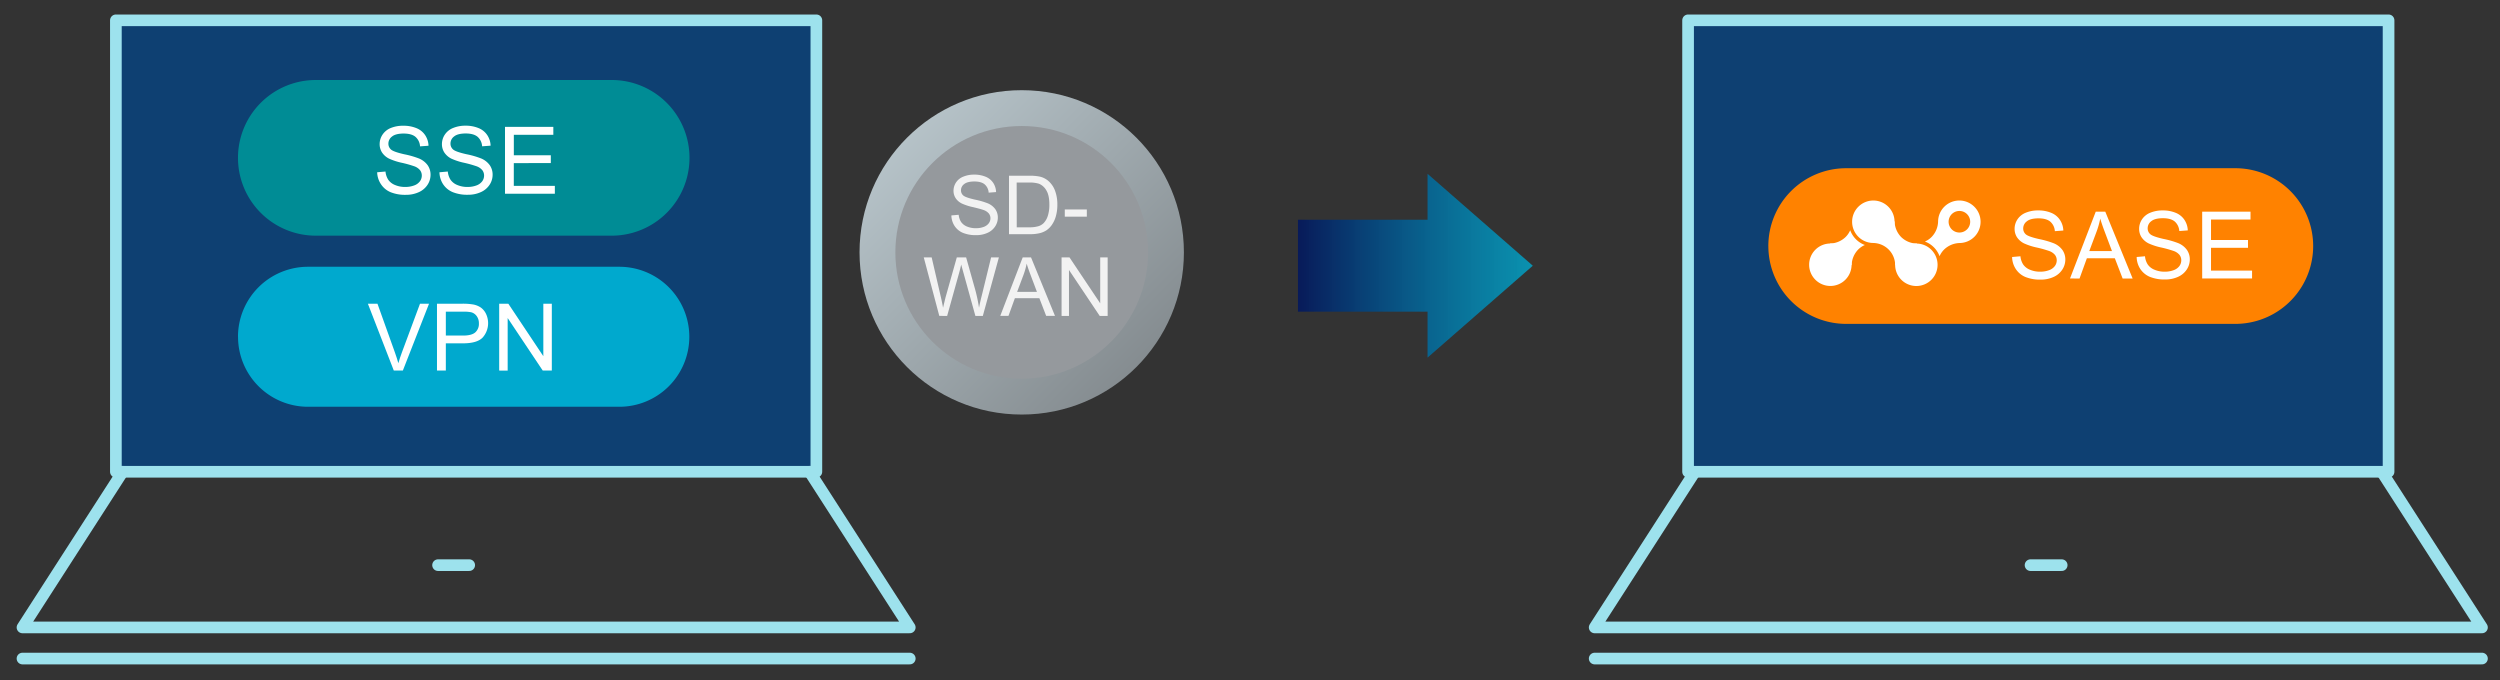
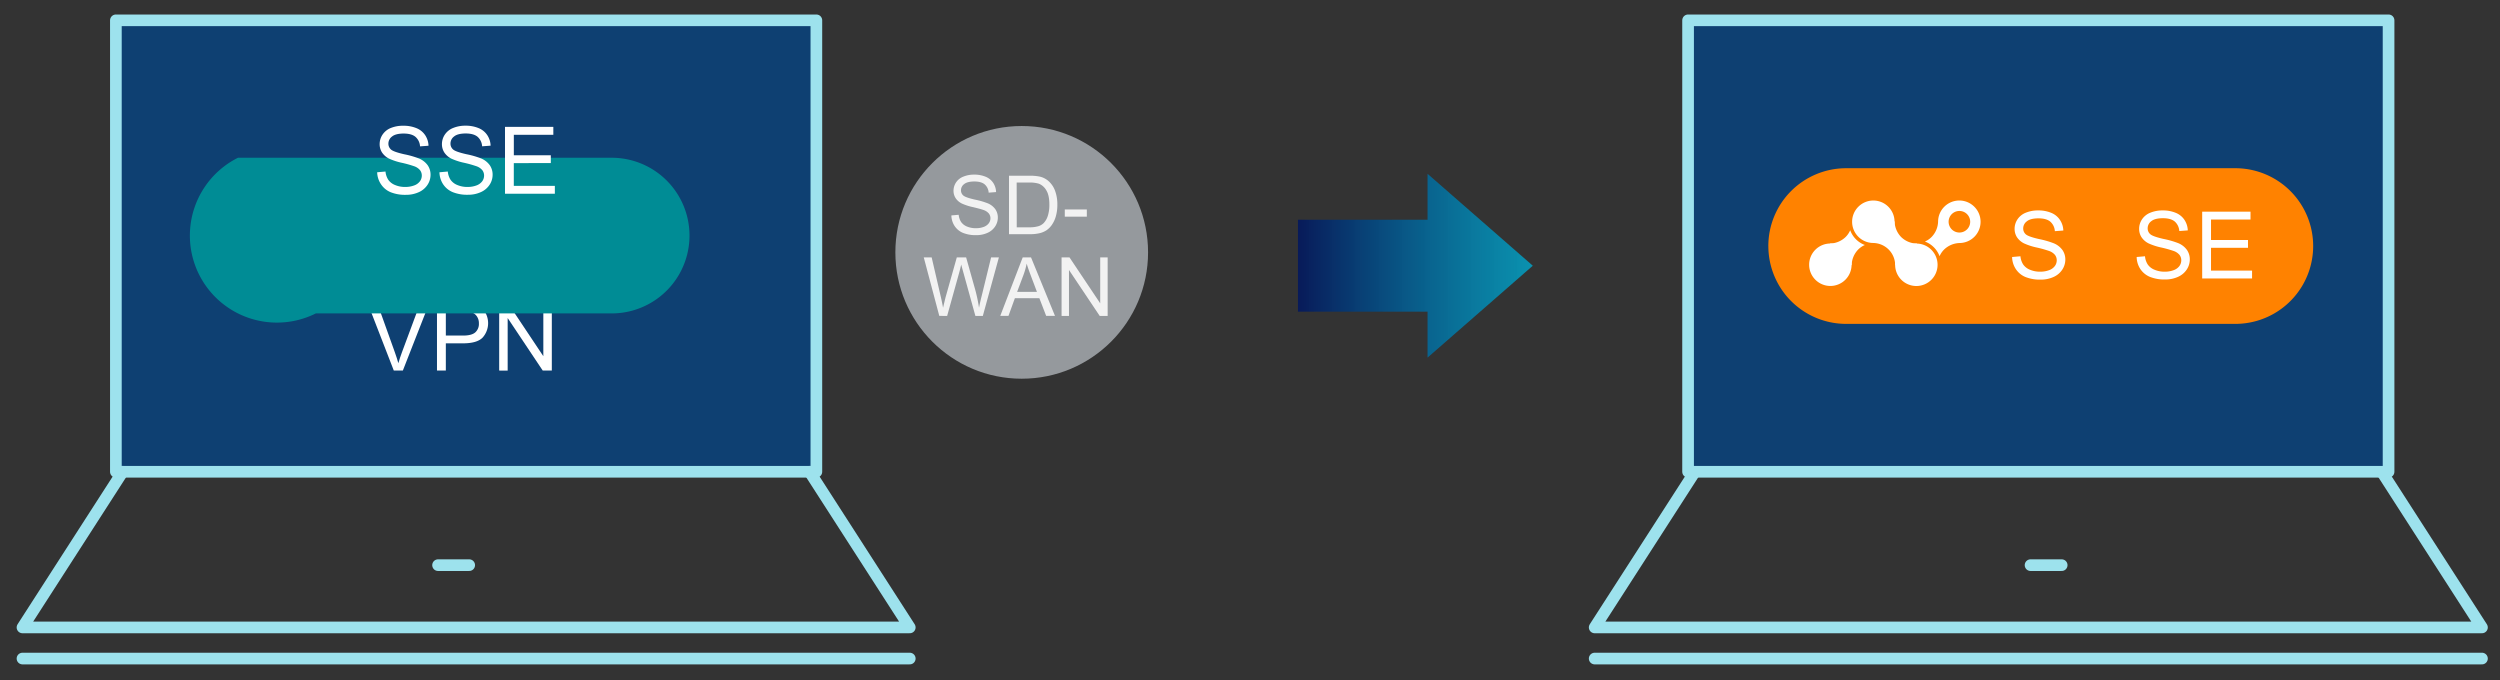
<svg xmlns="http://www.w3.org/2000/svg" width="1500" height="408" viewBox="0 0 1500 408">
  <rect x="0" y="0" width="1500" height="408" fill="#333333" stroke="none" />
  <defs>
    <style>.cls-1,.cls-10,.cls-6,.cls-8{fill-rule:evenodd;}.cls-1{fill:url(#linear-gradient);}.cls-2{fill:url(#linear-gradient-2);}.cls-3{fill:#95999d;}.cls-4{fill:#0e4072;stroke:#00a9ce;stroke-width:6.13px;}.cls-4,.cls-5{stroke-linecap:round;stroke-linejoin:round;}.cls-5{fill:none;stroke:#9de2ed;stroke-width:7px;}.cls-6{fill:#00a9ce;}.cls-7{fill:#fff;}.cls-8{fill:#008c95;}.cls-9{fill:#f2f2f2;}.cls-10{fill:#ff8200;}</style>
    <linearGradient id="linear-gradient" x1="778.76" y1="159.43" x2="919.68" y2="159.43" gradientUnits="userSpaceOnUse">
      <stop offset="0" stop-color="#081a59" />
      <stop offset="1" stop-color="#00a9ce" stop-opacity="0.8" />
    </linearGradient>
    <linearGradient id="linear-gradient-2" x1="544.22" y1="82.62" x2="681.84" y2="220.23" gradientUnits="userSpaceOnUse">
      <stop offset="0" stop-color="#d6e6ed" stop-opacity="0.8" />
      <stop offset="1" stop-color="#9aa3a8" stop-opacity="0.8" />
    </linearGradient>
  </defs>
  <g id="_09" data-name="09">
    <polygon class="cls-1" points="778.76 131.85 856.53 131.85 856.53 104.28 919.68 159.43 856.53 214.57 856.53 187 778.76 187 778.76 131.85" />
-     <circle class="cls-2" cx="613.03" cy="151.42" r="97.31" />
    <circle class="cls-3" cx="613.03" cy="151.42" r="75.81" />
    <rect class="cls-4" x="69.53" y="12.2" width="420.29" height="270.86" />
    <rect class="cls-5" x="69.53" y="12.2" width="420.29" height="270.86" />
    <polyline class="cls-5" points="73.62 283.05 13.49 376.45 545.86 376.45 485.73 283.05" />
    <line class="cls-5" x1="13.49" y1="395.13" x2="545.86" y2="395.13" />
    <polyline class="cls-5" points="1016.95 283.05 956.81 376.45 1489.18 376.45 1429.05 283.05" />
    <line class="cls-5" x1="956.81" y1="395.13" x2="1489.18" y2="395.13" />
    <line class="cls-5" x1="1218.33" y1="339.09" x2="1237.01" y2="339.09" />
    <line class="cls-5" x1="262.84" y1="339.09" x2="281.52" y2="339.09" />
-     <path class="cls-6" d="M142.79,202.06a42,42,0,0,1,42-42h186.8a42,42,0,0,1,42,42h0a42,42,0,0,1-42,42H184.82a42,42,0,0,1-42-42Z" />
    <path class="cls-7" d="M236.28,222.34l-15.55-40.11h5.75l10.43,29.14c.83,2.33,1.54,4.52,2.1,6.57q.93-3.28,2.16-6.57L252,182.23h5.42l-15.71,40.11Z" />
    <path class="cls-7" d="M262.19,222.34V182.23h15.13a36.07,36.07,0,0,1,6.1.38,12.21,12.21,0,0,1,5,1.87,9.91,9.91,0,0,1,3.21,3.88,13,13,0,0,1-2,14.13Q286.29,206,277.79,206H267.5v16.31Zm5.31-21h10.37q5.14,0,7.3-1.92a6.79,6.79,0,0,0,2.17-5.39,7.25,7.25,0,0,0-1.28-4.31,5.93,5.93,0,0,0-3.35-2.36,22.35,22.35,0,0,0-4.95-.36H267.5Z" />
    <path class="cls-7" d="M299.51,222.34V182.23H305L326,213.72V182.23h5.09v40.11h-5.45L304.6,190.82v31.52Z" />
-     <path class="cls-8" d="M142.79,94.65A46.7,46.7,0,0,1,189.49,48H367a46.7,46.7,0,0,1,0,93.4H189.49A46.7,46.7,0,0,1,142.79,94.65Z" />
+     <path class="cls-8" d="M142.79,94.65H367a46.7,46.7,0,0,1,0,93.4H189.49A46.7,46.7,0,0,1,142.79,94.65Z" />
    <path class="cls-7" d="M226.3,103.36l5-.44a11,11,0,0,0,1.66,4.94,9,9,0,0,0,4,3.12,15.18,15.18,0,0,0,6.16,1.19,14.8,14.8,0,0,0,5.36-.9,7.39,7.39,0,0,0,3.46-2.48,5.72,5.72,0,0,0,1.14-3.43,5.23,5.23,0,0,0-1.1-3.3,8,8,0,0,0-3.61-2.36,69.44,69.44,0,0,0-7.14-2,36.8,36.8,0,0,1-7.74-2.5,10.89,10.89,0,0,1-4.29-3.74,9.15,9.15,0,0,1-1.41-5,10.19,10.19,0,0,1,1.73-5.68,10.69,10.69,0,0,1,5-4A19.15,19.15,0,0,1,242,75.45a20.06,20.06,0,0,1,7.87,1.44,11.36,11.36,0,0,1,5.24,4.23,12.13,12.13,0,0,1,2,6.32l-5.09.38a8.2,8.2,0,0,0-2.78-5.75q-2.35-1.93-7-1.94-4.81,0-7,1.77a5.3,5.3,0,0,0-2.2,4.25,4.57,4.57,0,0,0,1.56,3.56q1.53,1.4,8,2.86a52,52,0,0,1,8.88,2.56,12.16,12.16,0,0,1,5.18,4.09,10,10,0,0,1,1.67,5.7,10.89,10.89,0,0,1-1.84,6,12.07,12.07,0,0,1-5.27,4.41,18.32,18.32,0,0,1-7.73,1.57,23.19,23.19,0,0,1-9.12-1.58,12.78,12.78,0,0,1-5.78-4.78A13.55,13.55,0,0,1,226.3,103.36Z" />
    <path class="cls-7" d="M263.68,103.36l5-.44a11,11,0,0,0,1.65,4.94,9,9,0,0,0,4,3.12,15.18,15.18,0,0,0,6.16,1.19,14.8,14.8,0,0,0,5.36-.9,7.44,7.44,0,0,0,3.46-2.48,5.72,5.72,0,0,0,1.14-3.43,5.23,5.23,0,0,0-1.1-3.3,8,8,0,0,0-3.61-2.36,69.44,69.44,0,0,0-7.14-2,37.15,37.15,0,0,1-7.75-2.5,10.93,10.93,0,0,1-4.28-3.74,9.15,9.15,0,0,1-1.41-5,10.19,10.19,0,0,1,1.73-5.68,10.64,10.64,0,0,1,5-4,19.15,19.15,0,0,1,7.36-1.37,20.09,20.09,0,0,1,7.87,1.44,11.36,11.36,0,0,1,5.24,4.23,12.13,12.13,0,0,1,2,6.32l-5.09.38a8.2,8.2,0,0,0-2.78-5.75q-2.37-1.93-7-1.94-4.82,0-7,1.77a5.27,5.27,0,0,0-2.2,4.25,4.57,4.57,0,0,0,1.56,3.56q1.53,1.4,8,2.86a52,52,0,0,1,8.88,2.56,12.07,12.07,0,0,1,5.17,4.09,9.9,9.9,0,0,1,1.67,5.7,10.88,10.88,0,0,1-1.83,6,12.07,12.07,0,0,1-5.27,4.41,18.32,18.32,0,0,1-7.73,1.57,23.19,23.19,0,0,1-9.12-1.58,12.78,12.78,0,0,1-5.78-4.78A13.55,13.55,0,0,1,263.68,103.36Z" />
    <path class="cls-7" d="M303,116.25V76.14h29v4.73h-23.7V93.16h22.19v4.7H308.28v13.66h24.63v4.73Z" />
    <rect class="cls-4" x="1012.85" y="12.2" width="420.29" height="270.86" />
    <rect class="cls-5" x="1012.85" y="12.2" width="420.29" height="270.86" />
    <path class="cls-9" d="M570.83,129.25l4.38-.38a9.72,9.72,0,0,0,1.45,4.32,8,8,0,0,0,3.53,2.73,13.46,13.46,0,0,0,5.39,1,13.06,13.06,0,0,0,4.69-.79,6.6,6.6,0,0,0,3-2.17,5,5,0,0,0,1-3,4.59,4.59,0,0,0-1-2.89,7.12,7.12,0,0,0-3.16-2.07q-1.41-.54-6.24-1.71a31.57,31.57,0,0,1-6.78-2.19,9.44,9.44,0,0,1-3.74-3.26,8,8,0,0,1-1.24-4.37,9,9,0,0,1,1.51-5,9.32,9.32,0,0,1,4.41-3.5,16.63,16.63,0,0,1,6.43-1.2,17.61,17.61,0,0,1,6.89,1.26,9.94,9.94,0,0,1,4.58,3.69,10.62,10.62,0,0,1,1.72,5.53l-4.45.34a7.19,7.19,0,0,0-2.43-5q-2.07-1.69-6.11-1.7-4.22,0-6.14,1.55a4.61,4.61,0,0,0-1.93,3.72,4,4,0,0,0,1.36,3.11c.9.81,3.23,1.65,7,2.5a45.59,45.59,0,0,1,7.76,2.24,10.66,10.66,0,0,1,4.53,3.58,8.72,8.72,0,0,1,1.46,5,9.53,9.53,0,0,1-1.61,5.27,10.57,10.57,0,0,1-4.61,3.86,16.13,16.13,0,0,1-6.76,1.37,20.13,20.13,0,0,1-8-1.39,11.1,11.1,0,0,1-5-4.17A11.91,11.91,0,0,1,570.83,129.25Z" />
    <path class="cls-9" d="M605.4,140.52V105.44h12.09a29.08,29.08,0,0,1,6.25.5,11.91,11.91,0,0,1,5.14,2.51,14.29,14.29,0,0,1,4.15,6,23.45,23.45,0,0,1,1.38,8.34,24.54,24.54,0,0,1-.93,7.08,17.1,17.1,0,0,1-2.4,5.11,12.87,12.87,0,0,1-3.19,3.19,13.23,13.23,0,0,1-4.19,1.76,24.48,24.48,0,0,1-5.64.59Zm4.64-4.14h7.5a18.23,18.23,0,0,0,5.44-.64,7.78,7.78,0,0,0,3.15-1.82,11,11,0,0,0,2.57-4.44,21.53,21.53,0,0,0,.92-6.76q0-5.5-1.8-8.46a9.1,9.1,0,0,0-4.4-4,18,18,0,0,0-6-.72H610Z" />
    <path class="cls-9" d="M638.87,130v-4.33H652.1V130Z" />
    <path class="cls-9" d="M563.57,189.54l-9.31-35.09H559l5.34,23c.58,2.41,1.07,4.81,1.49,7.18.89-3.75,1.42-5.91,1.57-6.48l6.68-23.7h5.6l5,17.76a94.9,94.9,0,0,1,2.73,12.42c.44-2.21,1-4.76,1.74-7.63l5.51-22.55h4.67l-9.63,35.09h-4.47l-7.4-26.73c-.62-2.24-1-3.61-1.1-4.12-.36,1.61-.71,3-1,4.12l-7.44,26.73Z" />
    <path class="cls-9" d="M600.15,189.54l13.47-35.09h5L633,189.54H627.7l-4.09-10.63H608.93l-3.85,10.63Zm10.12-14.41h11.9l-3.66-9.71c-1.12-3-2-5.38-2.49-7.28a45.62,45.62,0,0,1-1.89,6.7Z" />
    <path class="cls-9" d="M636.94,189.54V154.45h4.76L660.13,182V154.45h4.46v35.09h-4.77L641.39,162v27.57Z" />
    <path class="cls-10" d="M1061,147.63a46.7,46.7,0,0,1,46.7-46.7H1341.2a46.7,46.7,0,1,1,0,93.4H1107.71a46.7,46.7,0,0,1-46.7-46.7Z" />
    <path class="cls-7" d="M1207.26,154.2l5-.44a11,11,0,0,0,1.66,4.94,9,9,0,0,0,4,3.12,15.21,15.21,0,0,0,6.16,1.19,14.8,14.8,0,0,0,5.36-.9,7.39,7.39,0,0,0,3.46-2.48,5.7,5.7,0,0,0,1.14-3.43,5.23,5.23,0,0,0-1.1-3.3,8.09,8.09,0,0,0-3.61-2.36,68.66,68.66,0,0,0-7.14-2,36.41,36.41,0,0,1-7.74-2.5,10.89,10.89,0,0,1-4.29-3.74,9.23,9.23,0,0,1-1.4-5,10.18,10.18,0,0,1,1.72-5.68,10.69,10.69,0,0,1,5-4,19.15,19.15,0,0,1,7.36-1.37,20.06,20.06,0,0,1,7.87,1.44A11.36,11.36,0,0,1,1236,132a12.13,12.13,0,0,1,2,6.32l-5.09.38a8.22,8.22,0,0,0-2.78-5.75q-2.36-1.93-7-1.94-4.82,0-7,1.77a5.28,5.28,0,0,0-2.21,4.25,4.57,4.57,0,0,0,1.56,3.56q1.53,1.39,8,2.86a52.57,52.57,0,0,1,8.88,2.56,12.19,12.19,0,0,1,5.17,4.09,10,10,0,0,1,1.67,5.7,11,11,0,0,1-1.84,6,12.11,12.11,0,0,1-5.27,4.4,18.27,18.27,0,0,1-7.72,1.57,23.06,23.06,0,0,1-9.13-1.58,12.75,12.75,0,0,1-5.77-4.78A13.56,13.56,0,0,1,1207.26,154.2Z" />
-     <path class="cls-7" d="M1242,167.09,1257.45,127h5.72l16.41,40.11h-6l-4.68-12.15h-16.78l-4.4,12.15Zm11.58-16.47h13.6L1263,139.51q-1.92-5.07-2.85-8.32a50.94,50.94,0,0,1-2.16,7.66Z" />
    <path class="cls-7" d="M1282,154.2l5-.44a10.89,10.89,0,0,0,1.65,4.94,9,9,0,0,0,4,3.12,15.13,15.13,0,0,0,6.15,1.19,14.81,14.81,0,0,0,5.37-.9,7.44,7.44,0,0,0,3.46-2.48,5.75,5.75,0,0,0,1.13-3.43,5.22,5.22,0,0,0-1.09-3.3,8.09,8.09,0,0,0-3.61-2.36,69.44,69.44,0,0,0-7.14-2,36.55,36.55,0,0,1-7.75-2.5,10.93,10.93,0,0,1-4.28-3.74,9.15,9.15,0,0,1-1.41-5,10.18,10.18,0,0,1,1.72-5.68,10.67,10.67,0,0,1,5-4,19.15,19.15,0,0,1,7.36-1.37,20.09,20.09,0,0,1,7.87,1.44,11.41,11.41,0,0,1,5.24,4.23,12.13,12.13,0,0,1,2,6.32l-5.09.38a8.26,8.26,0,0,0-2.78-5.75q-2.37-1.93-7-1.94-4.82,0-7,1.77a5.27,5.27,0,0,0-2.2,4.25,4.57,4.57,0,0,0,1.56,3.56q1.53,1.39,8,2.86a52.57,52.57,0,0,1,8.88,2.56,12.07,12.07,0,0,1,5.17,4.09,10,10,0,0,1,1.67,5.7,10.94,10.94,0,0,1-1.83,6,12.11,12.11,0,0,1-5.27,4.4,18.35,18.35,0,0,1-7.73,1.57,23.1,23.1,0,0,1-9.13-1.58,12.81,12.81,0,0,1-5.77-4.78A13.46,13.46,0,0,1,1282,154.2Z" />
    <path class="cls-7" d="M1321.31,167.09V127h29v4.73h-23.7V144h22.19v4.7h-22.19v13.66h24.63v4.73Z" />
    <path class="cls-7" d="M1110.1,138.19a12.81,12.81,0,0,1-2.72,4,14,14,0,0,1-9.54,3.93L1111,159.26a13.87,13.87,0,0,1,3.93-9.55,12.67,12.67,0,0,1,4-2.71,14.82,14.82,0,0,1-8.78-8.78Z" />
    <path class="cls-7" d="M1107.22,167.84a12.73,12.73,0,1,0-18,0,12.71,12.71,0,0,0,18,0h0" />
    <path class="cls-7" d="M1133,124.05a12.73,12.73,0,1,1-18,0,12.71,12.71,0,0,1,18,0h0" />
    <path class="cls-7" d="M1184.6,124.05a12.73,12.73,0,0,0-21.74,8.62h0a13.83,13.83,0,0,1-3.93,9.54,12.51,12.51,0,0,1-4,2.71,14.92,14.92,0,0,1,8.81,8.81,12.81,12.81,0,0,1,2.72-4,14,14,0,0,1,9.54-3.92h0a12.74,12.74,0,0,0,8.62-21.74Zm-4.41,13.6a6.47,6.47,0,1,1,1.92-4.6,6.4,6.4,0,0,1-1.92,4.6Z" />
    <path class="cls-7" d="M1158.81,149.87a12.73,12.73,0,1,1-18,0,12.71,12.71,0,0,1,18,0h0" />
    <path class="cls-7" d="M1140.68,142.21a14,14,0,0,1-3.93-9.54l-13.12,13.12a13.38,13.38,0,0,1,13.47,13.47l13.12-13.12a13.83,13.83,0,0,1-9.54-3.93" />
  </g>
</svg>